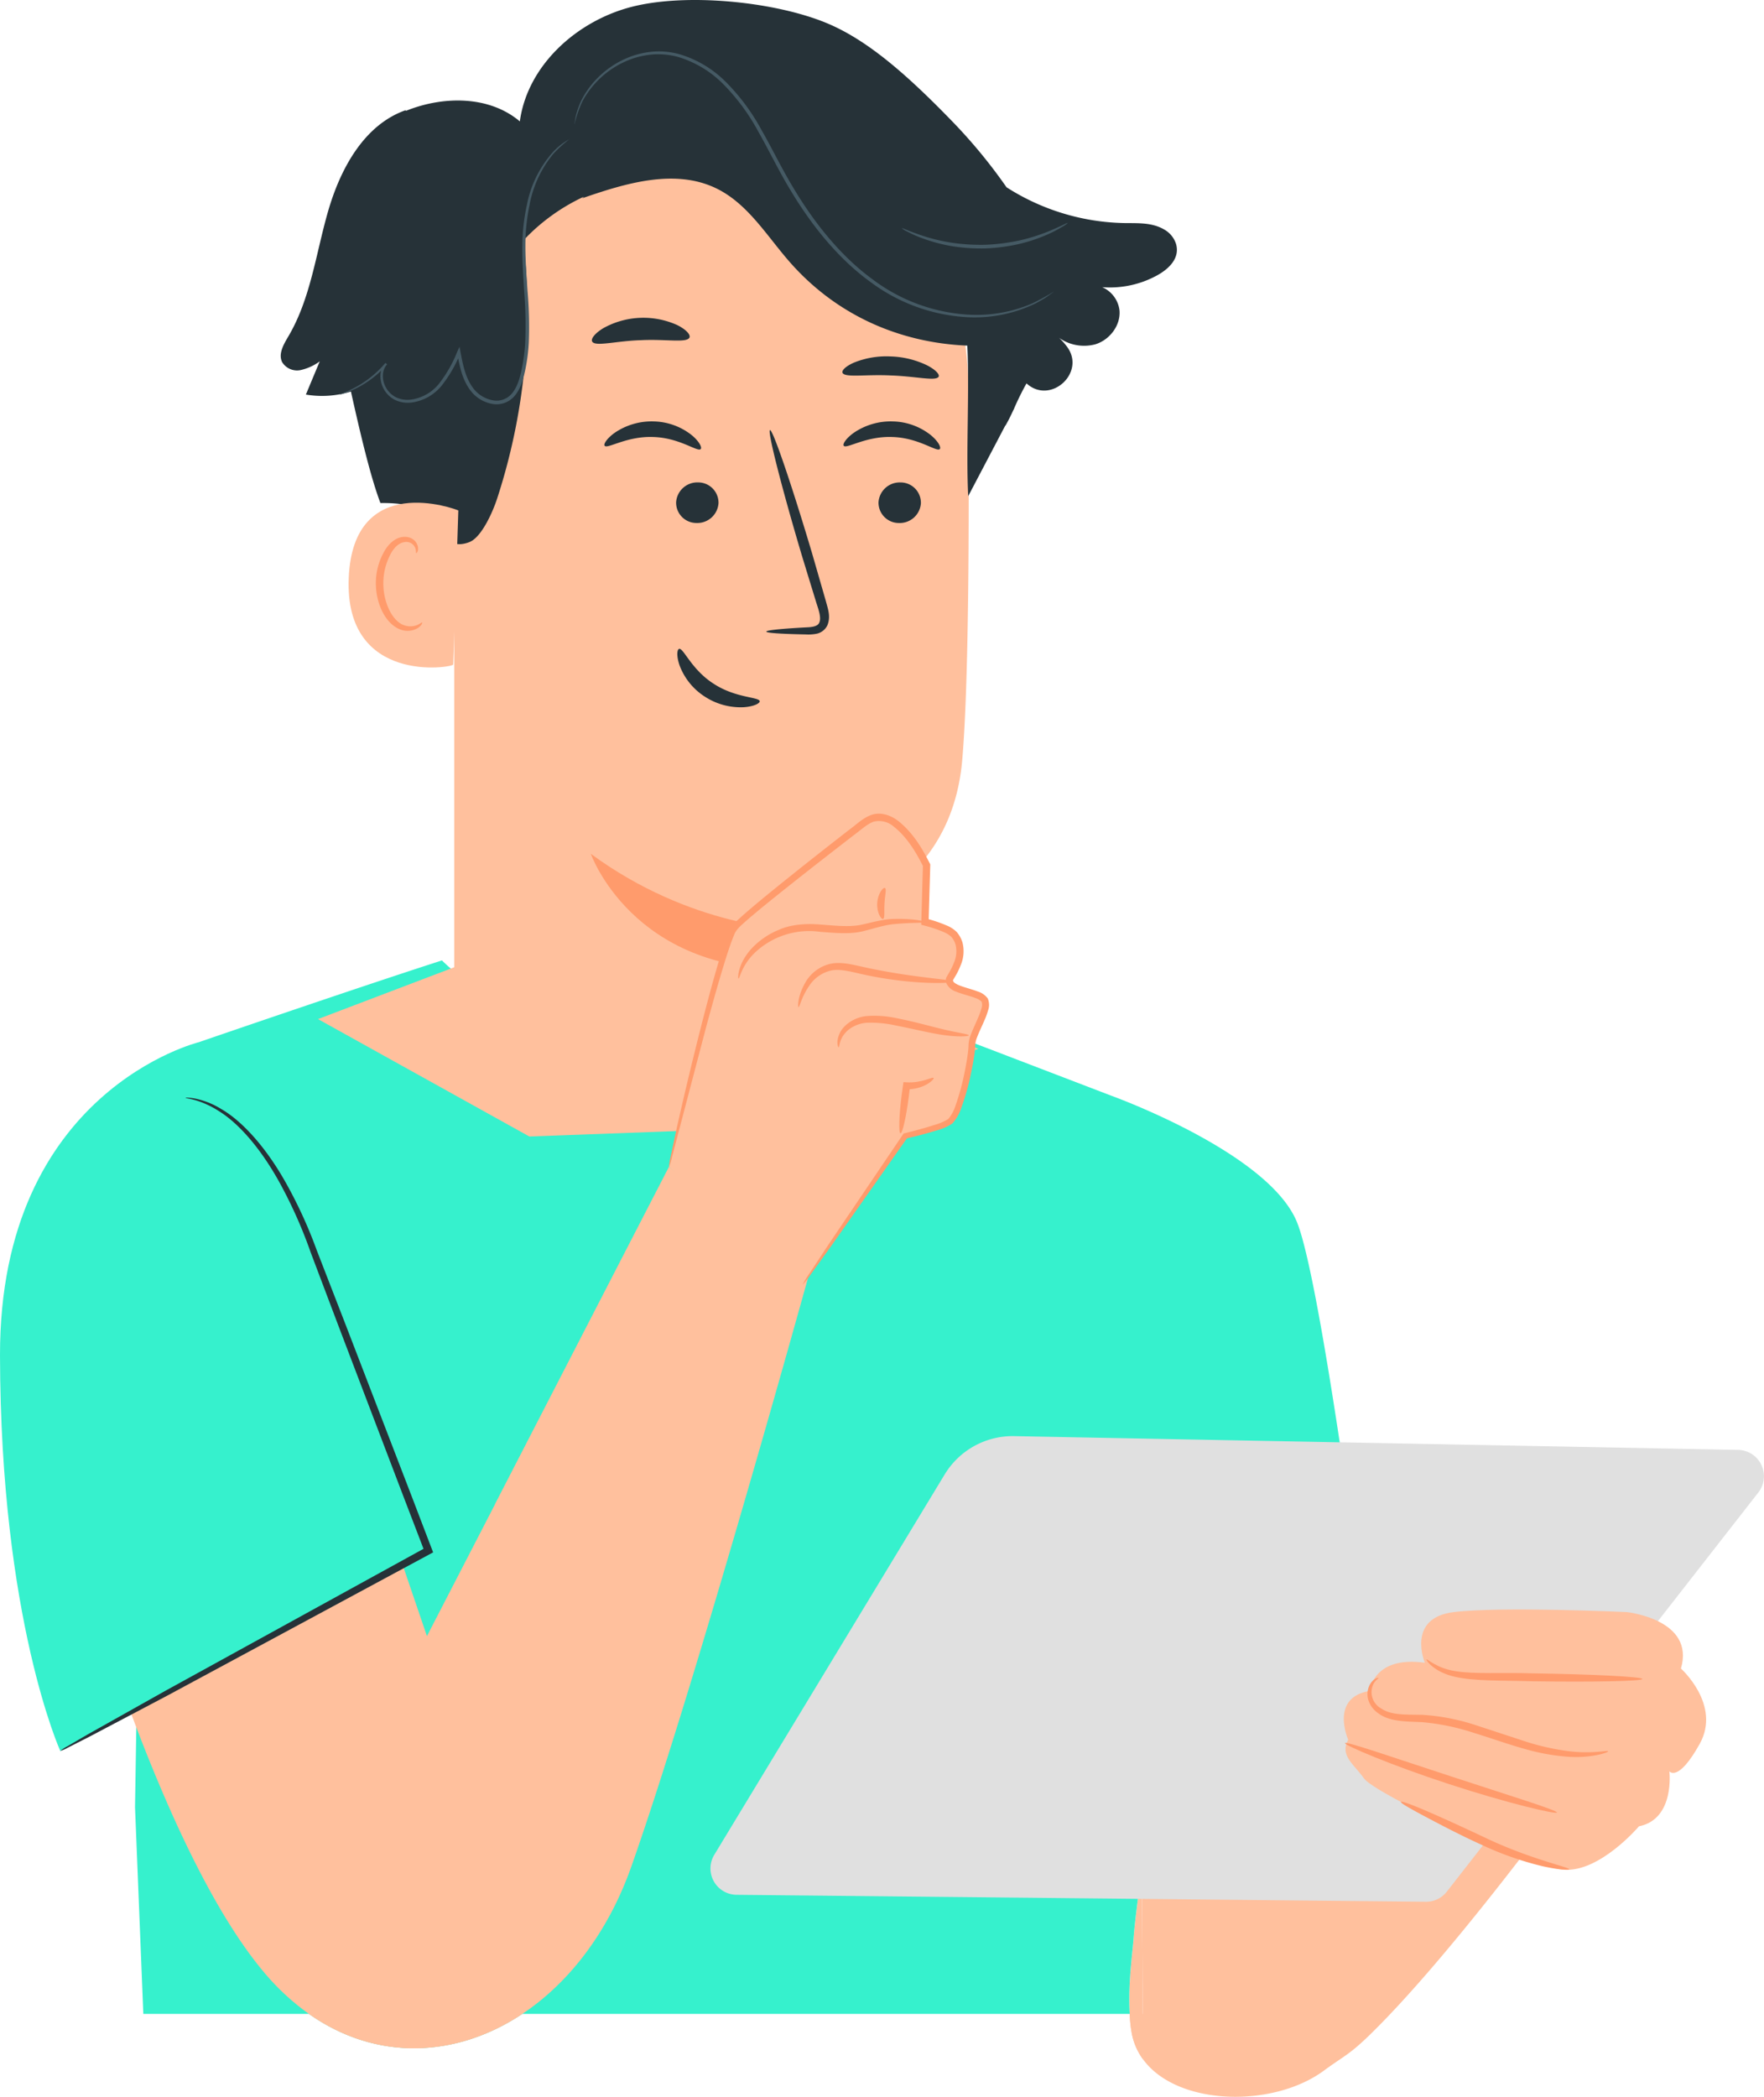
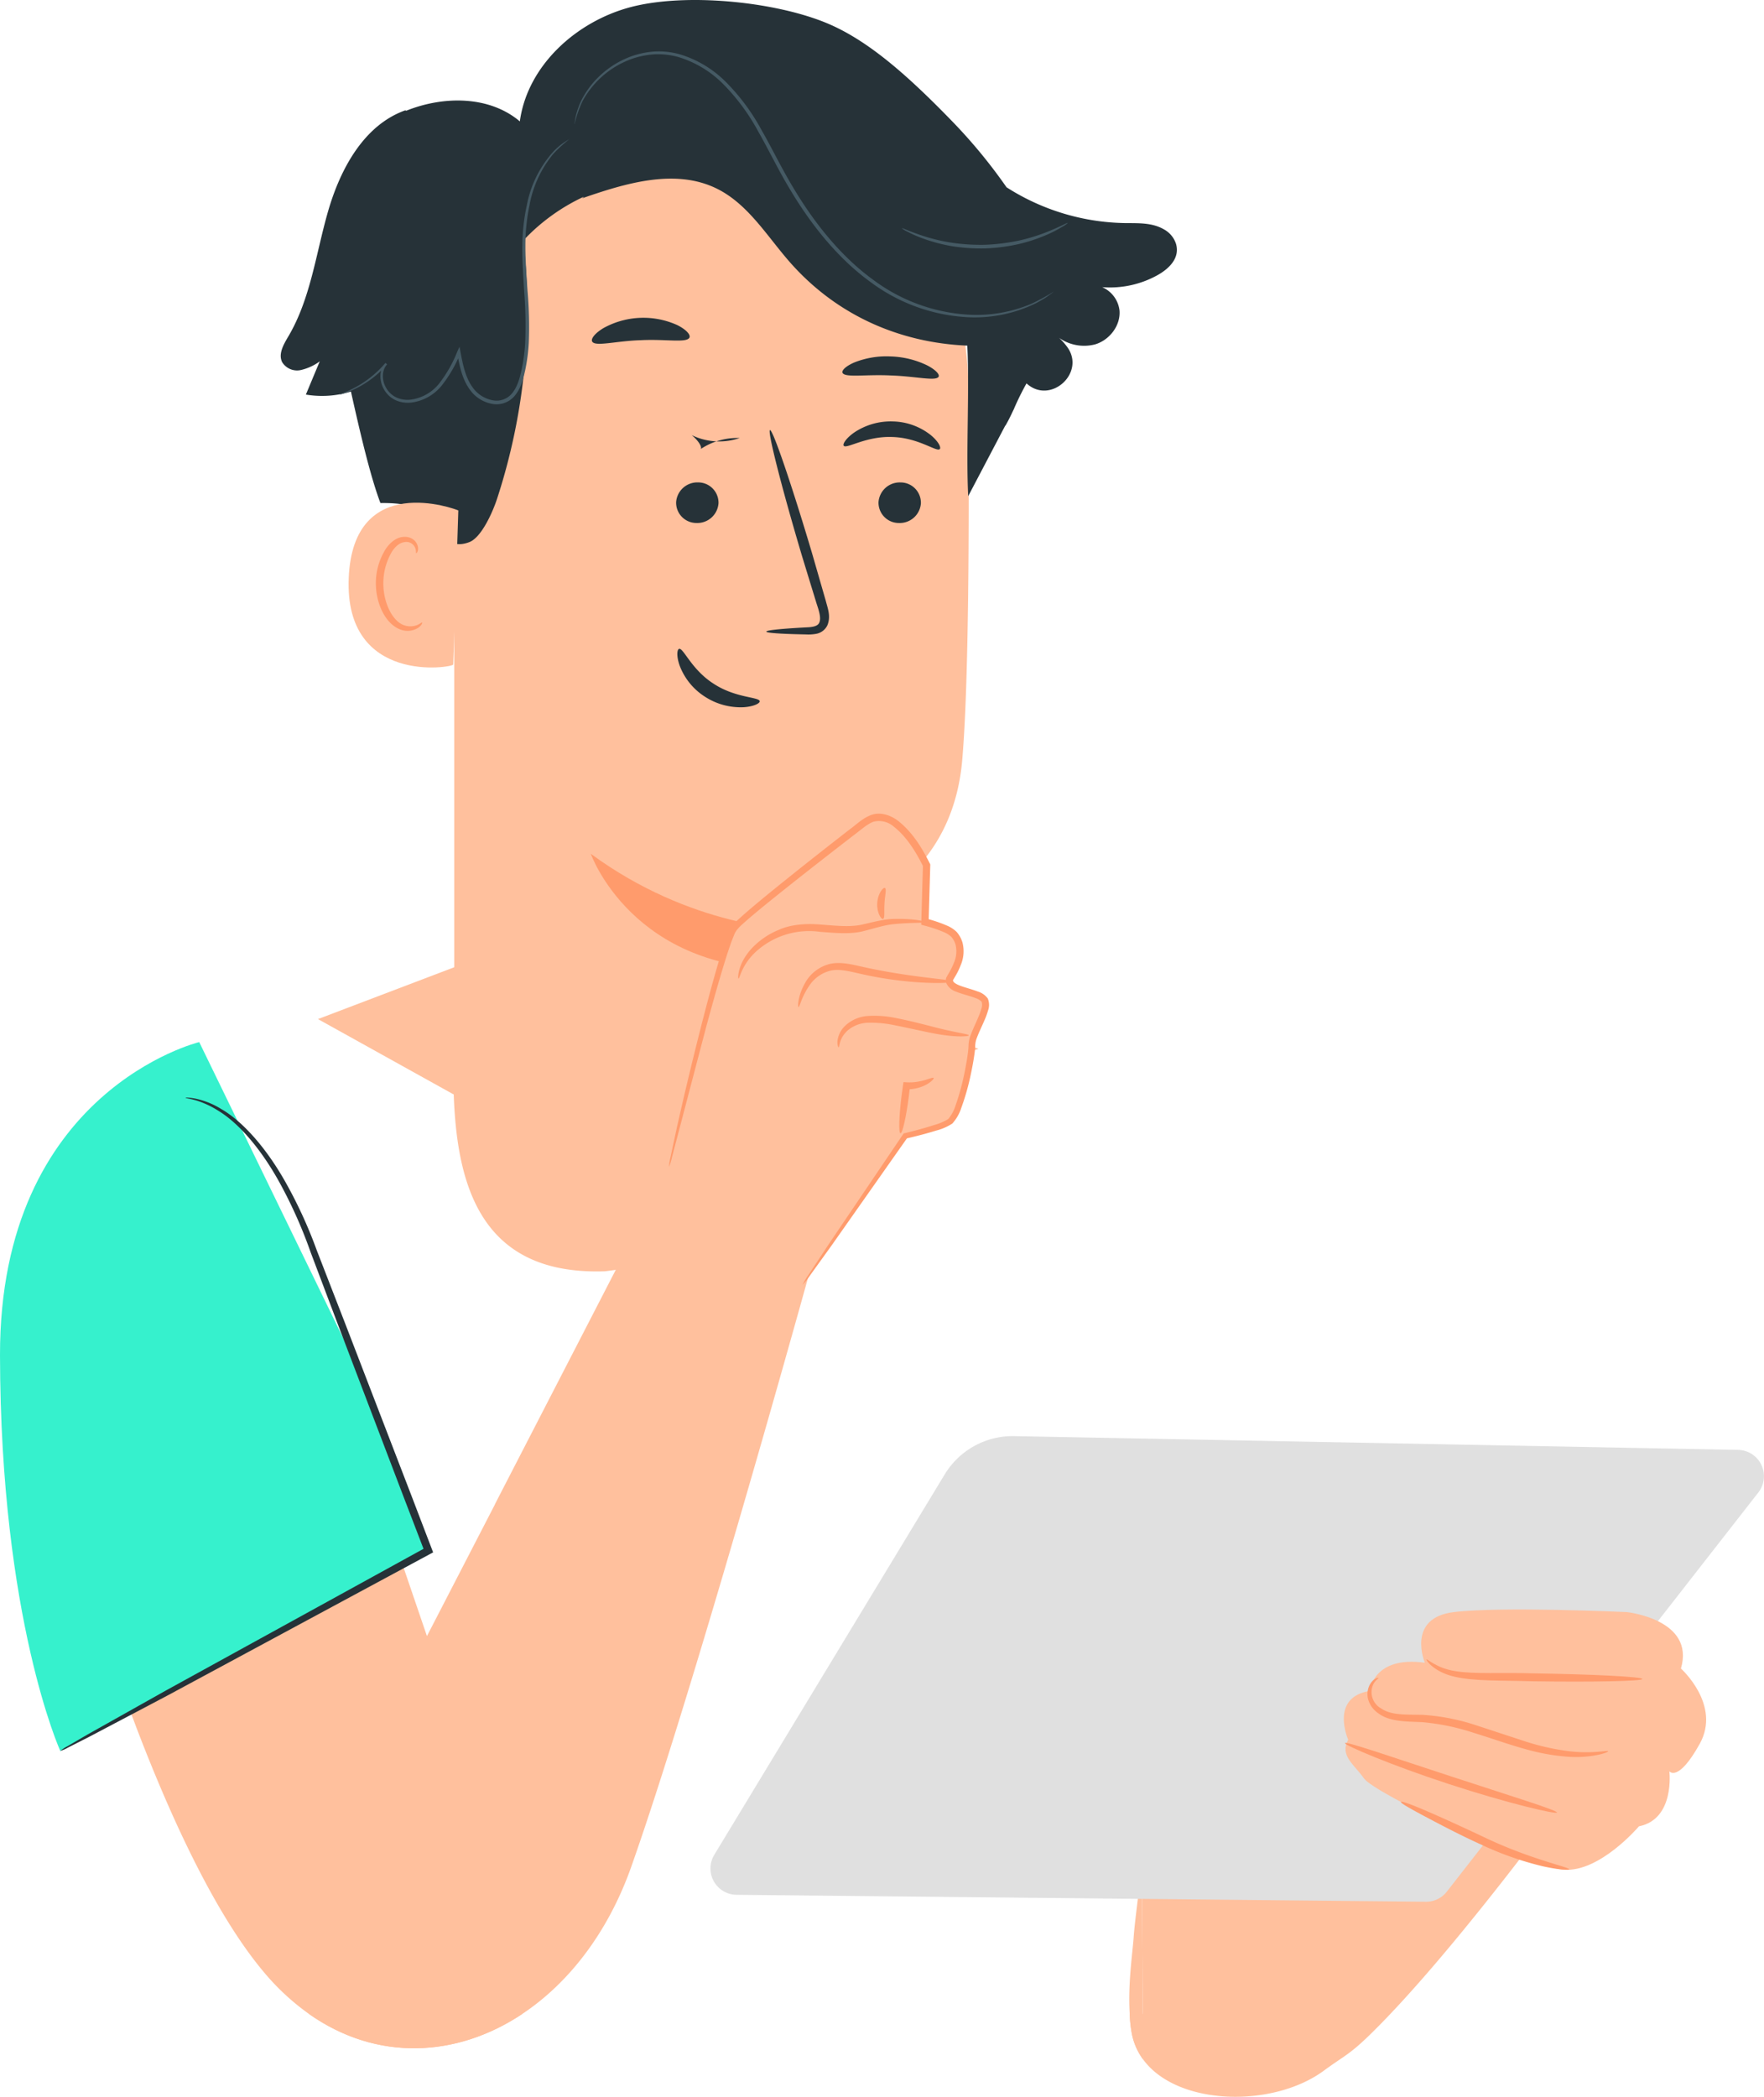
<svg xmlns="http://www.w3.org/2000/svg" id="Grupo_29859" data-name="Grupo 29859" width="467.619" height="555.667" viewBox="0 0 467.619 555.667">
  <defs>
    <clipPath id="clip-path">
      <rect id="Rectángulo_16796" data-name="Rectángulo 16796" width="467.619" height="555.667" fill="none" />
    </clipPath>
  </defs>
  <g id="Grupo_27316" data-name="Grupo 27316" clip-path="url(#clip-path)">
    <g id="Grupo_27315" data-name="Grupo 27315" transform="translate(0)">
      <g id="Grupo_27314" data-name="Grupo 27314" clip-path="url(#clip-path)">
        <path id="Trazado_10007" data-name="Trazado 10007" d="M50.045,85.194v162.09c-.351,28.033-4.467,72.018,39.879,70.545,38.376-4.175,48.558-40.51,48.859-66.671.14-12.405.284-22.753.381-24.027,0,0,42.013-3.429,45.561-44.926,1.715-20.052,1.88-61.641,1.592-99.272A77.57,77.57,0,0,0,114.37,6.2l-4.005-.292c-43.4-.631-60.892,35.891-60.32,79.288" transform="translate(70.366 19.074)" fill="#ffc09d" />
        <path id="Trazado_10008" data-name="Trazado 10008" d="M113.869,73.378S87.576,73,60.958,53.441c0,0,10.978,31.3,52.695,30.586Z" transform="translate(95.661 172.822)" fill="#ff9b6c" />
-         <path id="Trazado_10009" data-name="Trazado 10009" d="M92.071,33.712c-.826.843-5.614-3.019-12.57-3.2-6.939-.288-12.143,3.226-12.871,2.329-.36-.4.5-1.931,2.765-3.523a17.38,17.38,0,0,1,10.335-2.93A16.754,16.754,0,0,1,89.7,30.016c2.092,1.74,2.773,3.324,2.367,3.7" transform="translate(93.669 85.298)" fill="#263238" />
+         <path id="Trazado_10009" data-name="Trazado 10009" d="M92.071,33.712a17.38,17.38,0,0,1,10.335-2.93A16.754,16.754,0,0,1,89.7,30.016c2.092,1.74,2.773,3.324,2.367,3.7" transform="translate(93.669 85.298)" fill="#263238" />
        <path id="Trazado_10010" data-name="Trazado 10010" d="M63.356,40.623c1.139-.3,3.26,5.483,9.124,9.221,5.8,3.827,12.067,3.493,12.232,4.636.1.525-1.423,1.4-4.183,1.6a17.392,17.392,0,0,1-10.373-2.811,16.8,16.8,0,0,1-6.677-8.248c-.893-2.574-.66-4.28-.123-4.395" transform="translate(116.677 131.335)" fill="#263238" />
        <path id="Trazado_10011" data-name="Trazado 10011" d="M76.7,37.535A5.628,5.628,0,0,1,70.874,42.8a5.381,5.381,0,0,1-5.411-5.483,5.632,5.632,0,0,1,5.817-5.271A5.392,5.392,0,0,1,76.7,37.535" transform="translate(113.77 95.795)" fill="#263238" />
        <path id="Trazado_10012" data-name="Trazado 10012" d="M58.54,80.316c0-.364,4.014-.762,10.5-1.114,1.639-.051,3.205-.258,3.561-1.351.47-1.152-.08-2.959-.732-4.911Q70,66.857,67.956,60.176c-5.4-18.155-9.183-33.041-8.451-33.253s5.707,14.336,11.11,32.5q1.937,6.713,3.7,12.824c.483,1.9,1.389,4.073.377,6.457a4.1,4.1,0,0,1-2.849,2.189,11.269,11.269,0,0,1-2.8.182c-6.495-.127-10.513-.389-10.508-.754" transform="translate(144.614 87.057)" fill="#263238" />
        <path id="Trazado_10013" data-name="Trazado 10013" d="M93.146,25.107c-.673,1.541-6.237.381-12.9.724-6.673.2-12.147,1.812-12.918.33-.339-.711.694-2.13,2.959-3.506a21.818,21.818,0,0,1,19.671-.8c2.35,1.19,3.48,2.523,3.188,3.256" transform="translate(89.634 64.321)" fill="#263238" />
        <path id="Trazado_10014" data-name="Trazado 10014" d="M77.171,27.7c-.728,1.257-6.156-.14-12.731-.343-6.571-.322-12.028.639-12.723-.673-.3-.627.779-1.753,3.07-2.752a22.984,22.984,0,0,1,9.725-1.609,23.807,23.807,0,0,1,9.67,2.384c2.257,1.181,3.311,2.392,2.989,2.993" transform="translate(171.641 72.139)" fill="#263238" />
        <path id="Trazado_10015" data-name="Trazado 10015" d="M274.13,64.756a6.743,6.743,0,0,0-3.158-3.925c-3.247-1.918-6.99-1.664-10.606-1.719a59.935,59.935,0,0,1-31.208-9.488,139.915,139.915,0,0,0-14.522-17.6C202.057,19.056,191.705,10.228,181,5.918,167.153.346,143.994-1.915,129.556,1.875s-27.406,15.5-29.413,30.293c-8.1-6.846-20.255-6.787-30.116-2.824l-.246-.11C58.8,33.15,52.559,44.756,49.32,55.954S44.7,79.135,38.765,89.169c-1.24,2.1-2.714,4.615-1.63,6.8a4.63,4.63,0,0,0,4.848,2.113A13.568,13.568,0,0,0,47.1,95.765q-1.842,4.4-3.675,8.8a25.942,25.942,0,0,0,11.944-.8c2.337,10.475,5.115,22.44,7.816,29.536,4.59-.013,8.794.318,11.622,2.862,3.849,3.459,5.568,9.967,11.961,7.494,3.252-1.257,6.22-8.082,7.312-11.4a161.944,161.944,0,0,0,7.011-68.551,51.984,51.984,0,0,1,16.076-11.605l-.5.445c11.6-4.031,24.717-7.989,35.721-2.545,8.535,4.221,13.553,13.078,19.933,20.145,12.1,13.4,28.405,20.674,46.437,21.449.614,11.686-.368,28.2.246,39.883l9.831-18.714,0,.093c.809-1.372,1.473-2.752,2.117-4.136l.22-.419v-.055a72.68,72.68,0,0,1,3.285-6.647l.114.1c6.33,5.584,15.657-2.955,10.665-9.763a16.506,16.506,0,0,0-3.531-3.548,11.55,11.55,0,0,0,11,2.854c3.794-1.164,6.736-5,6.406-8.959a7.712,7.712,0,0,0-4.594-6.186,25.978,25.978,0,0,0,14.806-3.26c2.921-1.668,5.788-4.412,4.8-8.087" transform="translate(37.661 0.001)" fill="#263238" />
        <path id="Trazado_10016" data-name="Trazado 10016" d="M135.729,8.723a35.435,35.435,0,0,0-4.162,3.81A29.694,29.694,0,0,0,125.2,26.315a52.251,52.251,0,0,0-1.063,10.547c-.017,3.823.292,7.917.584,12.232A109.565,109.565,0,0,1,125.03,62.7a48.037,48.037,0,0,1-.94,7.181c-.521,2.367-1.143,4.932-2.93,6.969a6.268,6.268,0,0,1-5.855,1.969,9.34,9.34,0,0,1-5.271-2.976c-2.672-3.12-3.336-7.075-4-10.555l.872.1a34.768,34.768,0,0,1-5.051,8.7,12.36,12.36,0,0,1-8.074,4.4,7.98,7.98,0,0,1-4.28-.749,6.91,6.91,0,0,1-2.909-2.866,7.1,7.1,0,0,1-.881-3.679,5.126,5.126,0,0,1,1.334-3.226l.436.39a26.767,26.767,0,0,1-8.912,6.694A23.822,23.822,0,0,1,75.8,76.122a4.657,4.657,0,0,1-.991.246,5.442,5.442,0,0,1,.936-.4c.618-.254,1.537-.622,2.68-1.207a27.611,27.611,0,0,0,8.607-6.787l.44.394c-1.4,1.478-1.478,4.077-.275,6.169A6.2,6.2,0,0,0,89.83,77.07a7.193,7.193,0,0,0,3.878.631,11.559,11.559,0,0,0,7.494-4.179,34.212,34.212,0,0,0,4.865-8.506l.6-1.334.275,1.435c.665,3.484,1.372,7.278,3.806,10.089a8.4,8.4,0,0,0,4.721,2.659,5.275,5.275,0,0,0,4.979-1.664c1.558-1.761,2.2-4.192,2.7-6.52a47.372,47.372,0,0,0,.931-7.032,111.692,111.692,0,0,0-.254-13.5c-.267-4.314-.546-8.425-.5-12.3a52.049,52.049,0,0,1,1.194-10.691,29.371,29.371,0,0,1,6.761-13.887,16.862,16.862,0,0,1,4.446-3.556" transform="translate(15.14 28.209)" fill="#455a64" />
        <path id="Trazado_10017" data-name="Trazado 10017" d="M171.481,66.912c.008.013-.1.11-.334.284-.279.2-.618.453-1.037.754a13.608,13.608,0,0,1-1.757,1.13,22.375,22.375,0,0,1-2.523,1.329,36.839,36.839,0,0,1-17.77,3.2,47.073,47.073,0,0,1-25.052-9.251c-8.294-5.966-15.572-14.751-21.525-24.806C98.464,34.518,96,29.366,93.29,24.607a54.994,54.994,0,0,0-9.272-12.634A28.385,28.385,0,0,0,72.057,4.712a20.385,20.385,0,0,0-6.308-.728,22.46,22.46,0,0,0-5.775,1.109A24.061,24.061,0,0,0,46.633,16.38,28.908,28.908,0,0,0,44.49,22.6a1.478,1.478,0,0,1,.034-.436c.055-.343.119-.758.195-1.27A20.739,20.739,0,0,1,46.3,16.211a23.608,23.608,0,0,1,4.645-6.3,24.317,24.317,0,0,1,8.806-5.466A22.814,22.814,0,0,1,65.71,3.238a20.888,20.888,0,0,1,6.558.7A29.026,29.026,0,0,1,84.64,11.329a55.487,55.487,0,0,1,9.48,12.807c2.744,4.793,5.208,9.933,8.2,14.912,5.906,9.983,13.078,18.671,21.212,24.582A46.742,46.742,0,0,0,148.1,72.92a37.373,37.373,0,0,0,17.571-2.854,59.443,59.443,0,0,0,5.809-3.154" transform="translate(107.802 10.412)" fill="#455a64" />
        <path id="Trazado_10018" data-name="Trazado 10018" d="M87.586,13.965A6.426,6.426,0,0,1,86.1,15a32.45,32.45,0,0,1-4.407,2.24,43.226,43.226,0,0,1-6.977,2.291,49.359,49.359,0,0,1-8.925,1.185,49.061,49.061,0,0,1-8.984-.61,42.97,42.97,0,0,1-7.113-1.842,32.522,32.522,0,0,1-4.543-1.952,6.676,6.676,0,0,1-1.554-.94c.08-.165,2.375,1.016,6.308,2.24a48.912,48.912,0,0,0,7.041,1.609,53.334,53.334,0,0,0,8.811.525,53.3,53.3,0,0,0,8.76-1.088A48.837,48.837,0,0,0,81.434,16.6c3.849-1.473,6.063-2.794,6.152-2.638" transform="translate(195.474 45.119)" fill="#455a64" />
        <path id="Trazado_10019" data-name="Trazado 10019" d="M77.1,33.712c-.826.843-5.614-3.019-12.57-3.2-6.939-.288-12.143,3.226-12.871,2.329-.36-.4.5-1.931,2.765-3.523a17.38,17.38,0,0,1,10.335-2.93,16.765,16.765,0,0,1,9.975,3.628c2.092,1.74,2.773,3.324,2.367,3.7" transform="translate(172.02 85.298)" fill="#263238" />
        <path id="Trazado_10020" data-name="Trazado 10020" d="M64.026,37.532A5.624,5.624,0,0,1,58.2,42.8a5.385,5.385,0,0,1-5.415-5.483,5.625,5.625,0,0,1,5.817-5.267,5.383,5.383,0,0,1,5.419,5.483" transform="translate(180.099 95.798)" fill="#263238" />
        <path id="Trazado_10021" data-name="Trazado 10021" d="M110.838,33.518C110.152,33.158,82.95,23,81.785,51.431s27.613,23.735,27.7,22.922,1.355-40.836,1.355-40.836" transform="translate(10.657 101.755)" fill="#ffc09d" />
        <path id="Trazado_10022" data-name="Trazado 10022" d="M96.282,56.315c-.123-.1-.508.326-1.363.677a4.969,4.969,0,0,1-3.7-.076c-2.955-1.228-5.292-6.1-5.22-11.228a16.4,16.4,0,0,1,1.677-7.032c.957-2.045,2.358-3.442,3.882-3.65a2.525,2.525,0,0,1,2.866,1.478c.351.813.144,1.372.292,1.427.08.072.631-.453.449-1.634a3.162,3.162,0,0,0-1.042-1.829,3.75,3.75,0,0,0-2.71-.834c-2.2.059-4.255,2-5.356,4.2a16.838,16.838,0,0,0-2.041,7.85c-.055,5.737,2.659,11.22,6.719,12.575a5.3,5.3,0,0,0,4.56-.567c.91-.665,1.088-1.3.991-1.351" transform="translate(15.619 108.667)" fill="#ff9b6c" />
        <path id="Trazado_10023" data-name="Trazado 10023" d="M11.084,160.949l.042,7.579.212,30.484.085,12.067c9.061,12.363,34.337,12.871,47.8,3.048,5.292-3.9,6.732-4.192,12.024-9.315,12.405-12.024,28.028-31.288,39.883-46.657a7.728,7.728,0,0,0,.55-.677c.212-.3.466-.593.677-.889,3.091-3.98,5.885-7.706,8.3-10.881a1.288,1.288,0,0,1,.212-.3c5.038-6.774,8.214-11.177,8.214-11.177l-4.107-3.345-2.075-1.736-1.058-.847L100,110.481l-2.117-1.736L96.1,110.058l-12.829,9.653-2.286,1.778-1.355.974-2.625,1.99-5.8,4.446-1.143.931-3.472,2.625-2.117,1.651v-.042l.254-22.4v-1.905L20.4,103.495s-.55,3.133-1.44,8.171c-1.905,11.558-5.5,33.109-7.875,49.282" transform="translate(291.608 334.69)" fill="#ffc09d" />
        <path id="Trazado_10024" data-name="Trazado 10024" d="M73.587,107.79c.186.229-2.506,2.794-6.889,6.91s-10.487,9.759-17.389,15.83-13.362,11.355-18.29,14.861c-4.907,3.544-8.265,5.267-8.4,5.034-.161-.267,2.866-2.4,7.494-6.215,4.653-3.777,10.911-9.217,17.808-15.263,13.692-12.194,25.23-21.694,25.666-21.157" transform="translate(298.278 348.508)" fill="#ff9b6c" />
        <path id="Trazado_10025" data-name="Trazado 10025" d="M38.993,155.128a34.026,34.026,0,0,0,.466,4.657,16.849,16.849,0,0,0,3.091,7.409l-.085-12.067-.212-30.484-.042-7.579c-.381,2.71-.72,5.25-1.058,7.579-.508,4.149-.931,7.621-1.1,9.992-.3,4.361-1.567,12.49-1.058,20.492" transform="translate(260.482 378.574)" fill="#ffc09d" />
-         <path id="Trazado_10026" data-name="Trazado 10026" d="M24.474,284.51l2.2,54.786H70.581c17.994,12.659,39.121,11.6,56.565,0h161.01c-.5-8,.762-16.131,1.058-20.492.169-2.371.593-5.843,1.105-9.992.334-2.329.677-4.869,1.058-7.579l-.3-49.282h61.6s-.038-.212-.08-.677v-.042c0-.042-.047-.127,0-.212-.72-5.5-4.407-34.548-8.764-63.169-3.815-25.192-8.091-50.044-11.224-58.089-7.24-18.714-49.532-33.871-49.532-33.871L247.256,82.173l-.885-.339-.8-.339-3.345-1.27L234.9,77.432l-11.262-4.319s-.212.212-.677.593c-.381.254-.931.635-1.7,1.1a31.56,31.56,0,0,1-4.822,2.244c-.042,0-.042,0-.089.042-.334.127-.716.3-1.143.423a33.285,33.285,0,0,1-3.472,1.1,101.53,101.53,0,0,1-14.095,2.921,196.676,196.676,0,0,1-23.206,1.736h-.716c-.212,0-.381.042-.593.042h-.936c-33.994.508-55.375-13.972-63.081-20.28-.339-.3-.635-.55-.931-.762-1.567-1.355-2.329-2.159-2.329-2.159C84.087,67.1,41.494,81.75,41.494,81.75l-1.567,14.9-.042.339-8.044,75.7-5.546,52.288-.974,9.188-.047,3.641-.335,20.111-.042.677v.635l-.085,4.107Z" transform="translate(11.319 194.404)" fill="#36f1cd" />
        <path id="Trazado_10027" data-name="Trazado 10027" d="M224.282,83.557,177.058,65.038,90.064,60.114,49.182,75.661l56.027,31.115L153.517,105Z" transform="translate(35.106 194.402)" fill="#ffc09d" />
        <path id="Trazado_10030" data-name="Trazado 10030" d="M101.44,75.787c-.131.013-.085,1.96.055,5.47.144,3.849.33,8.853.555,14.878.508,12.888,1.19,30.082,1.939,49.088.86,19.01,1.639,36.2,2.219,49.092.347,6.021.635,11.021.859,14.869.241,3.506.432,5.445.559,5.441s.178-1.952.161-5.47c-.072-3.849-.161-8.862-.271-14.891-.313-12.575-.885-29.938-1.681-49.117s-1.668-36.526-2.481-49.079c-.406-6.279-.8-11.355-1.143-14.857-.36-3.506-.648-5.436-.771-5.424" transform="translate(-69.326 245.086)" fill="#263238" />
        <path id="Trazado_10032" data-name="Trazado 10032" d="M62.109,100.033,1.023,200.846a6.982,6.982,0,0,0,5.9,10.6l182.721,1.842a6.971,6.971,0,0,0,5.576-2.684L277.8,104.817a6.984,6.984,0,0,0-5.373-11.279L80.514,89.893a21.063,21.063,0,0,0-18.4,10.14" transform="translate(188.324 290.69)" fill="#e0e0e0" />
        <path id="Trazado_10033" data-name="Trazado 10033" d="M25.106,114.85s-4.988-11.889,7.672-13.426,45.882,0,45.882,0,18.168,1.918,14.332,14.958c0,0,10.741,9.59,4.988,19.946s-8.053,7.286-8.053,7.286,1.533,12.659-8.057,14.577c0,0-10.394,12.27-19.963,11.5S11.68,149.369,9,145.533s-6.52-6.016-4.217-10.3c0,0-4.988-11.224,5.754-12.926,0,0,.766-9.378,14.573-7.46" transform="translate(352.606 325.791)" fill="#ffc09d" />
        <path id="Trazado_10034" data-name="Trazado 10034" d="M64.861,109.047c0,.292-3.273.5-8.552.614s-12.566.119-20.619,0c-8.032-.267-15.339.042-20.708-1.236-5.462-1.262-7.6-4.467-7.346-4.534.224-.271,2.523,2.286,7.651,3.078,5.021.847,12.4.326,20.437.584,8.049.123,15.335.351,20.611.622s8.531.584,8.527.876" transform="translate(370.517 335.891)" fill="#ff9b6c" />
        <path id="Trazado_10035" data-name="Trazado 10035" d="M73.561,124.489c.03.114-.915.563-2.752.948a29.313,29.313,0,0,1-7.909.491,55.727,55.727,0,0,1-11.533-2.092c-4.247-1.173-8.76-2.8-13.527-4.268a60.61,60.61,0,0,0-13.612-2.807c-4.141-.186-8.624-.076-11.6-2.341a6.649,6.649,0,0,1-2.765-3.95,5.45,5.45,0,0,1,.478-3.595c1-1.829,2.358-1.931,2.324-1.829.106.161-.978.546-1.575,2.164a4.951,4.951,0,0,0,2.375,5.974c2.583,1.766,6.414,1.562,10.864,1.639a56.567,56.567,0,0,1,14.12,2.735c4.729,1.55,9.238,3.031,13.455,4.416a64.356,64.356,0,0,0,11.122,2.473c6.457.792,10.458-.322,10.53.042" transform="translate(352.756 339.62)" fill="#ff9b6c" />
        <path id="Trazado_10036" data-name="Trazado 10036" d="M69.151,127.534c-.076.275-3.341-.339-8.54-1.651s-12.321-3.349-20.094-5.889-14.721-5.123-19.688-7.134-7.964-3.451-7.862-3.717c.216-.559,12.71,3.789,28.206,8.849,15.488,5.081,28.134,8.963,27.977,9.543" transform="translate(343.576 352.795)" fill="#ff9b6c" />
        <path id="Trazado_10037" data-name="Trazado 10037" d="M56.813,130.673c-.038.254-2.777.148-7.083-.817a84.619,84.619,0,0,1-16.195-5.7c-6.1-2.773-11.415-5.606-15.267-7.646-3.84-2.058-6.19-3.4-6.067-3.675.271-.627,10.216,3.755,22.2,9.4,11.969,5.737,22.486,7.883,22.41,8.434" transform="translate(359.169 364.703)" fill="#ff9b6c" />
        <path id="Trazado_10038" data-name="Trazado 10038" d="M59.794,144.842s8.806,35.311,22.567,72.315a2.386,2.386,0,0,1,.169.508,2.59,2.59,0,0,1,.212.508c.423,1.143.847,2.244,1.27,3.387,9.526,24.938,21.254,50,33.913,64.99a63.4,63.4,0,0,0,11.855,10.966c17.994,12.659,39.121,11.6,56.565,0,12.236-8.129,22.651-21.466,28.833-38.867,15.919-44.964,43.609-144.333,46.869-156.061a1.862,1.862,0,0,0,.085-.423c.085-.339.169-.55.169-.635,0-.042.042-.042.042-.085L240.411,84.678l-15.2-11.643-14.1,27.309-29.087,56.4-2.794,5.419-.3.635-17.867,34.591-6.139-17.994-.339-.974-.3-.931-4.827-14.1-.635-1.863-6.478-19.01-10.2-29.891L91.04,130.912,83.5,134.3l-1.736.762Z" transform="translate(-47.884 236.186)" fill="#ffc09d" />
        <path id="Trazado_10039" data-name="Trazado 10039" d="M84.146,175.1l27.224-39.46s9.039-2.1,11.6-3.6c3.091-1.8,6.126-17.482,6.059-20.539s5.28-10.212,3.116-12.227-9.463-2.159-9.069-5.1c.085-.631,5.415-7.168,1.185-11.969-1.524-1.732-7.676-3.26-7.676-3.26l.44-15.056s-8.133-17.782-16.444-11.347c0,0-31.335,24.074-34.489,27.922s-15.217,53.973-17.355,63.377Z" transform="translate(128.606 165.388)" fill="#ffc09d" />
        <path id="Trazado_10040" data-name="Trazado 10040" d="M48.535,144.535a14.132,14.132,0,0,1,.419-2.659c.406-1.9.944-4.407,1.613-7.536,1.465-6.537,3.658-15.983,6.626-27.626,1.5-5.817,3.158-12.189,5.246-18.98.555-1.7,1.088-3.417,1.812-5.165.673-1.981,2.341-3.307,3.692-4.539C70.8,75.515,73.8,73.05,76.9,70.54c6.2-5.021,12.786-10.2,19.649-15.534,1.77-1.253,3.23-2.871,5.737-3.785,2.532-.83,5.225.233,7.066,1.681,3.777,3.01,6.224,7.041,8.349,11.279l.093.186,0,.241c-.042,1.456-.089,3.027-.135,4.606-.1,3.523-.207,7.016-.3,10.449l-.732-.961a36.638,36.638,0,0,1,5.521,1.859,8.06,8.06,0,0,1,2.672,1.744,7.527,7.527,0,0,1,1.52,2.786,9.348,9.348,0,0,1-.478,5.991,18.387,18.387,0,0,1-1.228,2.587l-.694,1.185-.14.25c.038-.047.013-.161.03-.059a.393.393,0,0,0,.042.254c.076.343.813.8,1.545,1.1.758.313,1.6.563,2.434.821s1.7.508,2.574.851a5.068,5.068,0,0,1,2.612,1.833,4.309,4.309,0,0,1,.068,3.205,19.508,19.508,0,0,1-.919,2.528c-.682,1.6-1.44,3.108-2,4.6a6.32,6.32,0,0,0-.474,2.113,20.919,20.919,0,0,1-.246,2.574c-.237,1.643-.538,3.243-.868,4.822a63.589,63.589,0,0,1-2.557,9.1,11.5,11.5,0,0,1-2.388,4.192A13.954,13.954,0,0,1,119.4,134.9c-2.765.859-5.445,1.528-8.061,2.138l.432-.3c-8.4,11.948-15.267,21.7-20.162,28.659q-3.506,4.865-5.593,7.761a20.542,20.542,0,0,1-2.07,2.629,19.4,19.4,0,0,1,1.723-2.871q1.962-2.979,5.267-7.981c4.767-7.049,11.453-16.927,19.637-29.023l.152-.229.279-.072c2.57-.631,5.242-1.329,7.917-2.2a13.557,13.557,0,0,0,3.671-1.588,10.547,10.547,0,0,0,1.909-3.573,63.6,63.6,0,0,0,2.413-8.866c.309-1.55.6-3.125.813-4.712a20.947,20.947,0,0,0,.212-2.329,8.142,8.142,0,0,1,.567-2.727c.605-1.639,1.359-3.154,2-4.691a17.873,17.873,0,0,0,.83-2.295,2.8,2.8,0,0,0,.08-1.854,4.042,4.042,0,0,0-1.677-.995c-.758-.3-1.592-.538-2.439-.792s-1.719-.508-2.612-.876a4.384,4.384,0,0,1-2.57-2.117,2.27,2.27,0,0,1-.182-1.054,1.449,1.449,0,0,1,.174-.7l.191-.343.673-1.16a16.483,16.483,0,0,0,1.105-2.333,7.483,7.483,0,0,0,.415-4.789,5.545,5.545,0,0,0-1.13-2.062,6.565,6.565,0,0,0-2.015-1.253,34.84,34.84,0,0,0-5.2-1.736l-.754-.2.025-.766c.1-3.434.2-6.927.3-10.449.047-1.579.093-3.15.135-4.606l.085.428C113.974,61,111.5,57.029,108.2,54.43a5.983,5.983,0,0,0-5.369-1.393c-1.677.546-3.4,2.193-5.136,3.455C90.823,61.8,84.219,66.941,78,71.911c-3.1,2.485-6.122,4.924-8.95,7.375-1.418,1.274-2.79,2.346-3.307,3.929-.69,1.626-1.245,3.336-1.8,5-2.134,6.711-3.866,13.062-5.449,18.845-3.01,11.457-5.457,20.78-7.21,27.457-.813,3.091-1.465,5.568-1.956,7.452a14.931,14.931,0,0,1-.792,2.57" transform="translate(128.809 164.699)" fill="#ff9b6c" />
        <path id="Trazado_10041" data-name="Trazado 10041" d="M102.043,58.338c-.013.33-3.18.08-8.121.555-2.5.191-5.187,1.122-8.569,1.96-3.472.762-7.291.368-11.084.093a20.919,20.919,0,0,0-17.456,5.661c-3.5,3.484-3.857,6.825-4.208,6.7-.165.085-.326-3.565,3.209-7.634a20.317,20.317,0,0,1,7.494-5.258c3.188-1.448,7.253-1.732,11.093-1.4,3.878.288,7.473.69,10.6.089,3.12-.677,6.22-1.567,8.811-1.575,5.17-.14,8.248.605,8.231.8" transform="translate(143.149 185.999)" fill="#ff9b6c" />
        <path id="Trazado_10042" data-name="Trazado 10042" d="M56.567,63.788c-.462.237-1.727-1.6-1.562-4.2.148-2.6,1.622-4.272,2.053-3.984.474.275-.025,2-.127,4.1-.148,2.1.14,3.866-.364,4.081" transform="translate(177.541 179.727)" fill="#ff9b6c" />
        <path id="Trazado_10043" data-name="Trazado 10043" d="M91.849,65.2c.025.491-10.724.957-23.6-1.85-3.222-.694-6.164-1.592-8.679-1.1a9.423,9.423,0,0,0-5.618,3.709c-2.371,3.319-2.756,6.1-3.1,5.987-.152,0-.33-2.854,1.977-6.766a10.4,10.4,0,0,1,6.389-4.674c3.12-.69,6.338.309,9.437.953,12.647,2.76,23.21,3.167,23.193,3.739" transform="translate(160.808 194.931)" fill="#ff9b6c" />
        <path id="Trazado_10044" data-name="Trazado 10044" d="M84.619,68.786c0,.25-2.24.47-5.8.03-3.569-.4-8.349-1.626-13.57-2.65a30.515,30.515,0,0,0-7.3-.728,8.753,8.753,0,0,0-5.258,1.9c-2.578,2.172-2.278,4.636-2.566,4.6-.11.017-.377-.525-.326-1.6a6.606,6.606,0,0,1,1.96-4.005,9.618,9.618,0,0,1,6.037-2.676,27.743,27.743,0,0,1,7.812.605c5.373,1.054,10.022,2.473,13.447,3.2,3.413.771,5.576,1.033,5.568,1.317" transform="translate(172.199 205.59)" fill="#ff9b6c" />
        <path id="Trazado_10045" data-name="Trazado 10045" d="M61.082,67.522c.33.246-2.329,3.031-7.215,3.019l.961-.834c-.1.859-.191,1.681-.288,2.523-.707,5.572-1.706,10.026-2.235,9.945s-.385-4.628.318-10.17c.119-.834.233-1.651.347-2.5l.127-.889.843.055c4.09.25,6.9-1.575,7.143-1.152" transform="translate(186.401 218.15)" fill="#ff9b6c" />
        <path id="Trazado_10046" data-name="Trazado 10046" d="M136.443,65.226S83.519,78.05,83.629,148.231c.114,69.906,15.983,104.848,15.983,104.848l97.561-53.1L175.4,145.327Z" transform="translate(-83.629 210.933)" fill="#36f1cd" />
        <path id="Trazado_10047" data-name="Trazado 10047" d="M83.329,241.838a9.42,9.42,0,0,0,2.028-.885c1.478-.749,3.349-1.7,5.661-2.875,5.11-2.693,12.143-6.4,20.793-10.962,17.765-9.569,42.123-22.689,69.567-37.478l.788-.423-.318-.83c-1.677-4.374-3.442-8.993-5.233-13.68-6.237-16.195-12.172-31.614-17.588-45.675-2.718-7-5.3-13.663-7.727-19.912a121.06,121.06,0,0,0-7.723-17.033c-5.487-10.047-11.982-17.143-17.6-20.373a21.442,21.442,0,0,0-6.859-2.752,13.094,13.094,0,0,0-1.909-.246c-.432-.021-.652-.017-.656.021-.085.254,3.688.2,9,3.658,5.33,3.345,11.491,10.382,16.749,20.39a123.189,123.189,0,0,1,7.4,16.931c2.371,6.27,4.894,12.951,7.553,19.975,5.364,14.082,11.249,29.519,17.431,45.734,1.8,4.683,3.569,9.3,5.246,13.675l.47-1.257c-27.317,15.018-51.564,28.35-69.245,38.071l-20.5,11.508-5.483,3.192a9.449,9.449,0,0,0-1.846,1.224" transform="translate(-67.346 222.174)" fill="#263238" />
        <path id="Trazado_10048" data-name="Trazado 10048" d="M39.34,130.712a16.849,16.849,0,0,0,3.091,7.409V126.055H38.874a34.027,34.027,0,0,0,.466,4.657" transform="translate(260.601 407.646)" fill="#ffc09d" />
        <path id="Trazado_10049" data-name="Trazado 10049" d="M134.308,126.055H77.743c17.994,12.659,39.121,11.6,56.565,0" transform="translate(4.157 407.646)" fill="#ffc09d" />
      </g>
    </g>
  </g>
</svg>